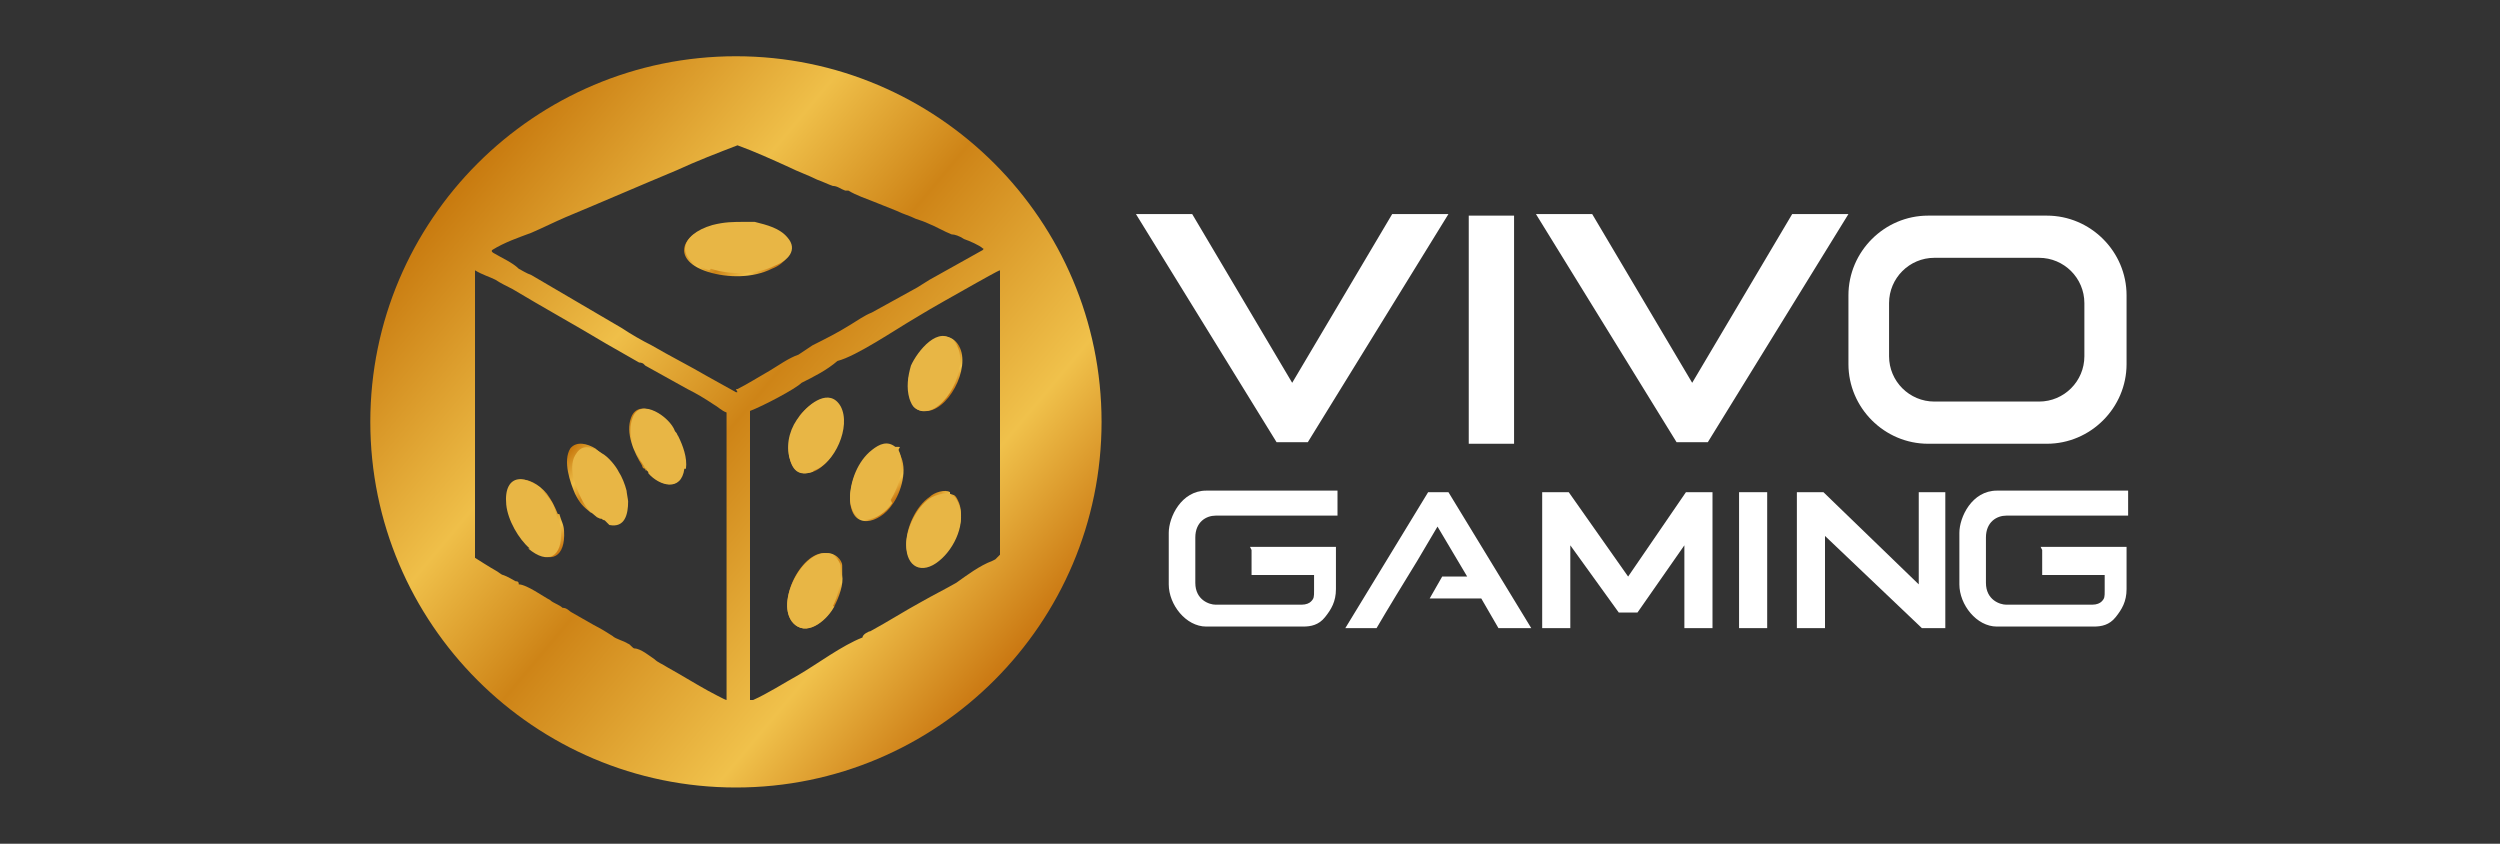
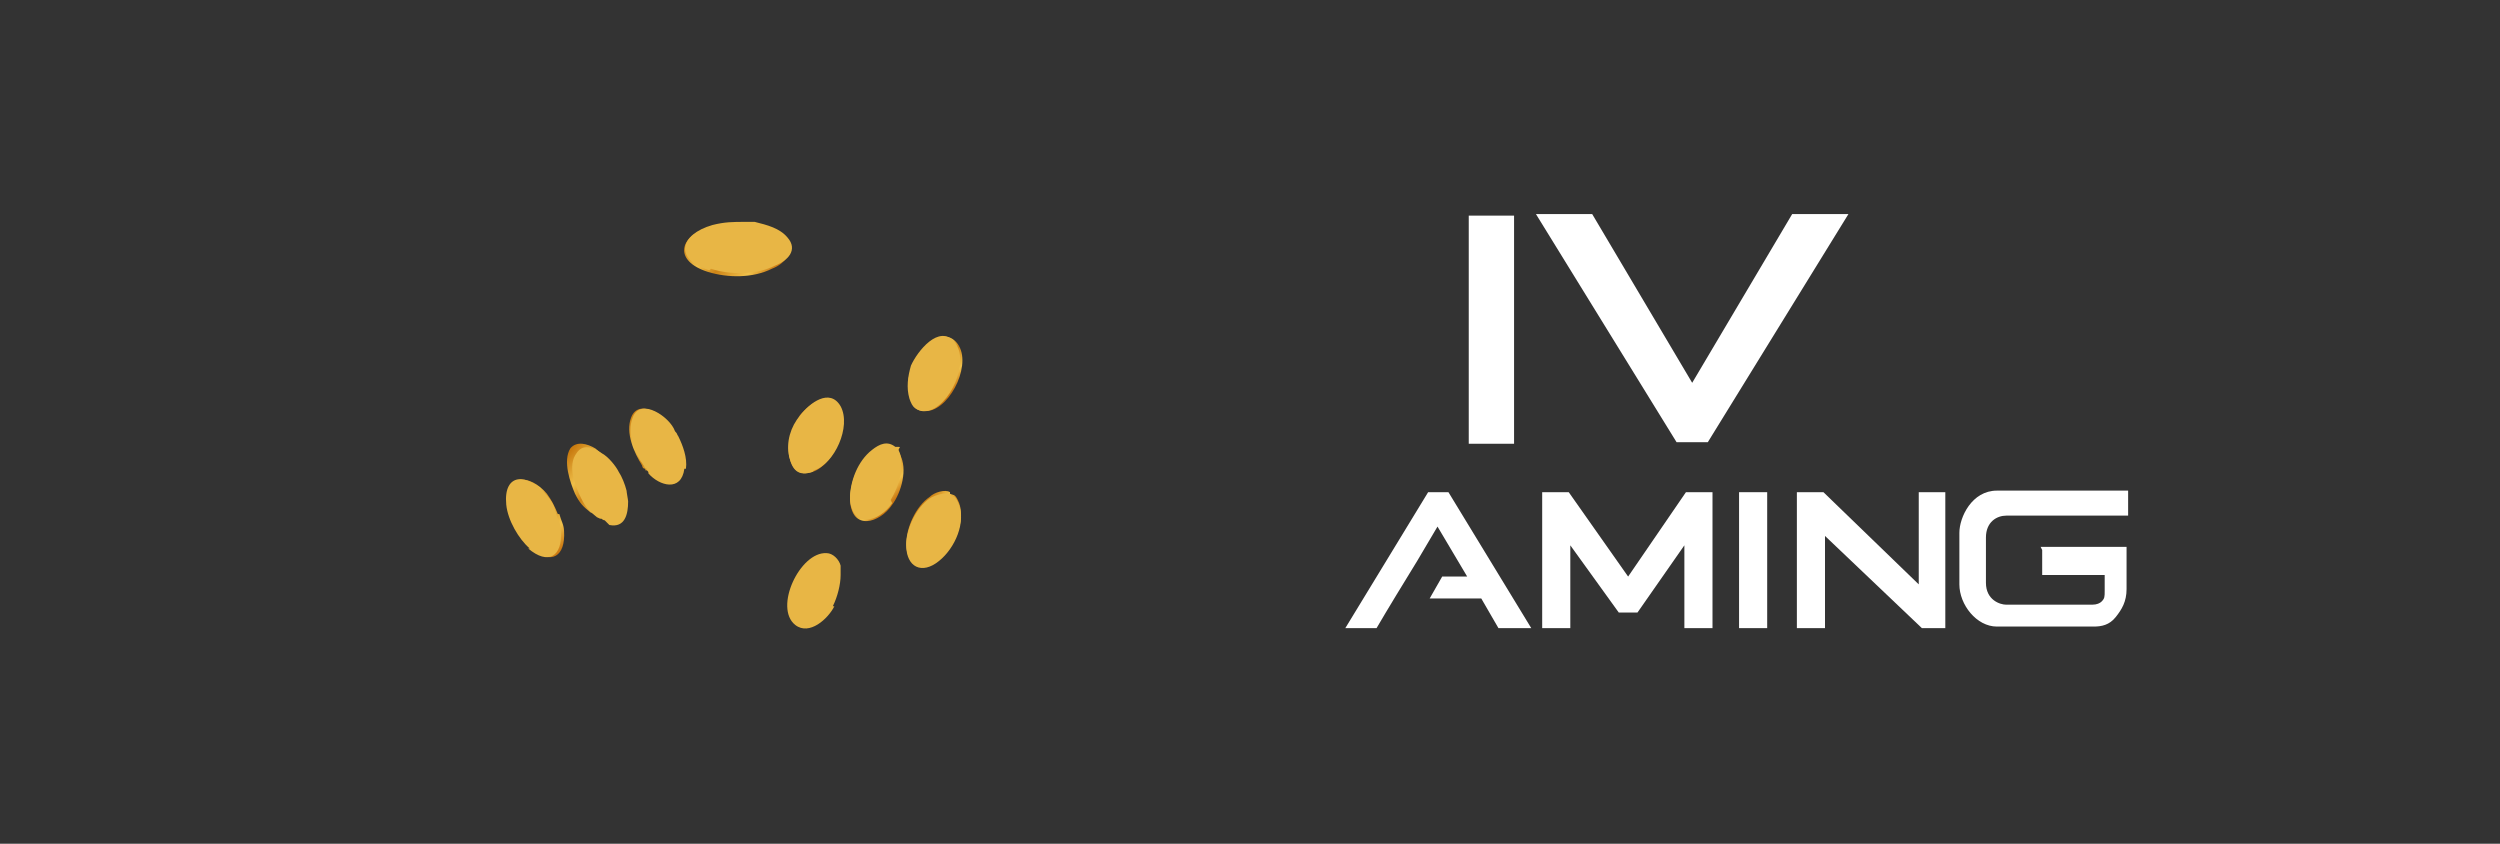
<svg xmlns="http://www.w3.org/2000/svg" xmlns:xlink="http://www.w3.org/1999/xlink" id="Capa_1" version="1.1" viewBox="0 0 160 54">
  <rect x="0" y="0" width="160" height="54" fill="#333333" stroke="none" />
  <defs>
    <style>
      .st0 {
        fill: #fff;
      }

      .st1 {
        fill: url(#Degradado_sin_nombre_116);
      }

      .st2 {
        fill: url(#Degradado_sin_nombre_115);
      }

      .st3 {
        fill: url(#Degradado_sin_nombre_118);
      }

      .st4 {
        fill: url(#Degradado_sin_nombre_117);
      }

      .st5 {
        fill: url(#Degradado_sin_nombre_111);
      }

      .st6 {
        fill: url(#Degradado_sin_nombre_114);
      }

      .st7 {
        fill: url(#Degradado_sin_nombre_113);
      }

      .st8 {
        fill: url(#Degradado_sin_nombre_119);
      }

      .st9 {
        fill: url(#Degradado_sin_nombre_112);
      }

      .st10 {
        fill: url(#Degradado_sin_nombre_11);
      }

      .st11 {
        fill: #e8b645;
      }
    </style>
    <linearGradient id="Degradado_sin_nombre_11" data-name="Degradado sin nombre 11" x1="50.9" y1="27.6" x2="53.4" y2="25.5" gradientTransform="translate(0 54.4) scale(1 -1)" gradientUnits="userSpaceOnUse">
      <stop offset="0" stop-color="#c87a0f" />
      <stop offset=".3" stop-color="#efbf49" />
      <stop offset=".5" stop-color="#ce8417" />
      <stop offset=".8" stop-color="#f0c14b" />
      <stop offset="1" stop-color="#ca7812" />
    </linearGradient>
    <linearGradient id="Degradado_sin_nombre_111" data-name="Degradado sin nombre 11" x1="29.2" y1="42.4" x2="65" y2="12.4" xlink:href="#Degradado_sin_nombre_11" />
    <linearGradient id="Degradado_sin_nombre_112" data-name="Degradado sin nombre 11" x1="50.9" y1="17.7" x2="53.4" y2="15.6" xlink:href="#Degradado_sin_nombre_11" />
    <linearGradient id="Degradado_sin_nombre_113" data-name="Degradado sin nombre 11" x1="36.2" y1="25.2" x2="40.1" y2="21.9" xlink:href="#Degradado_sin_nombre_11" />
    <linearGradient id="Degradado_sin_nombre_114" data-name="Degradado sin nombre 11" x1="45" y1="40.4" x2="49.3" y2="36.8" xlink:href="#Degradado_sin_nombre_11" />
    <linearGradient id="Degradado_sin_nombre_115" data-name="Degradado sin nombre 11" x1="54.8" y1="24.7" x2="57.3" y2="22.5" xlink:href="#Degradado_sin_nombre_11" />
    <linearGradient id="Degradado_sin_nombre_116" data-name="Degradado sin nombre 11" x1="58.6" y1="31.5" x2="61" y2="29.4" xlink:href="#Degradado_sin_nombre_11" />
    <linearGradient id="Degradado_sin_nombre_117" data-name="Degradado sin nombre 11" x1="32.3" y1="22.9" x2="36.2" y2="19.6" xlink:href="#Degradado_sin_nombre_11" />
    <linearGradient id="Degradado_sin_nombre_118" data-name="Degradado sin nombre 11" x1="40" y1="27.5" x2="43.9" y2="24.2" xlink:href="#Degradado_sin_nombre_11" />
    <linearGradient id="Degradado_sin_nombre_119" data-name="Degradado sin nombre 11" x1="58.5" y1="21.6" x2="61" y2="19.5" xlink:href="#Degradado_sin_nombre_11" />
  </defs>
  <g>
-     <path class="st0" d="M81.7,28.3l-9-14.6h3.6l6.4,10.8,6.4-10.8h3.6l-9,14.6h-2.1,0Z" />
    <path class="st0" d="M107.3,28.3l-9-14.6h3.6l6.4,10.8,6.4-10.8h3.6l-9,14.6h-2.1,0Z" />
    <path class="st0" d="M96.9,13.8v14.6h-2.9v-14.6h2.9Z" />
-     <path class="st0" d="M131,13.8h-7.6c-2.8,0-5.1,2.3-5.1,5.1v4.4c0,2.8,2.3,5.1,5.1,5.1h7.6c2.8,0,5.1-2.3,5.1-5.1v-4.4c0-2.8-2.3-5.1-5.1-5.1ZM133.4,22.8c0,1.6-1.3,2.9-2.9,2.9h-6.7c-1.6,0-2.9-1.3-2.9-2.9v-3.4c0-1.6,1.3-2.9,2.9-2.9h6.7c1.6,0,2.9,1.3,2.9,2.9v3.4Z" />
    <path class="st0" d="M100.4,31.5l3.8,5.4,3.7-5.4h1.7v8.7h-1.8v-5.3l-3,4.3h-1.2l-3.1-4.3v5.3h-1.8v-8.7h1.7,0Z" />
    <path class="st0" d="M113.1,31.5v8.7h-1.8v-8.7h1.8Z" />
    <path class="st0" d="M116.7,31.5l6.1,5.9v-5.9h1.7v8.7h-1.5l-6.2-5.9v5.9h-1.8v-8.7h1.7Z" />
-     <path class="st0" d="M80.1,35.2v1.6h4v1c0,.4,0,.5-.2.7-.1.1-.3.2-.6.2h-5.5c-.4,0-1.3-.3-1.3-1.4v-2.9c0-1,.7-1.4,1.3-1.4h7.8v-1.6h-8.4c-1.6,0-2.4,1.7-2.4,2.7v3.3c0,1.3,1.1,2.7,2.4,2.7h6.2c.5,0,1-.1,1.4-.6s.7-1,.7-1.8v-2.7h-5.5Z" />
    <path class="st0" d="M130.7,35.2v1.6h4v1c0,.4,0,.5-.2.7-.1.1-.3.2-.6.2h-5.5c-.4,0-1.3-.3-1.3-1.4v-2.9c0-1,.7-1.4,1.3-1.4h7.8v-1.6h-8.4c-1.6,0-2.4,1.7-2.4,2.7v3.3c0,1.3,1.1,2.7,2.4,2.7h6.2c.5,0,1-.1,1.4-.6s.7-1,.7-1.8v-2.7h-5.5Z" />
    <path class="st0" d="M92.6,31.5h-1.2l-5.3,8.7h2c.7-1.2,1.8-3,2.6-4.3l1.3-2.2,1.9,3.2h-1.6l-.8,1.4h3.3l1.1,1.9h2.1l-5.3-8.7h0Z" />
  </g>
  <g>
    <g>
      <path class="st10" d="M51.2,26.6c-.5.8-.8,1.7-.7,2.6.2.8.6,1.3,1.5,1,1.3-.4,2.4-2.9,1.7-4.1-.7-1.2-2-.2-2.6.6h0Z" />
-       <path class="st5" d="M47.1,3.6c-12.9,0-23.4,10.5-23.4,23.4s10.5,23.4,23.4,23.4,23.4-10.5,23.4-23.4S60,3.6,47.1,3.6ZM35.1,14.2s0,0,0,0h0ZM46.5,35.3v9.5c-.1,0-1-.5-1.2-.6-.9-.5-1.7-1-2.6-1.5-.3-.2-.6-.3-.8-.5-.3-.2-.9-.7-1.3-.7-.1,0-.3-.3-.4-.3-.3-.2-.8-.3-1-.5-.3-.2-.8-.5-1.2-.7-.5-.3-.9-.5-1.4-.8-.2-.1-.3-.3-.6-.3-.2-.2-.6-.3-.8-.5-.4-.2-1.5-1-2-1,0-.1,0-.2-.2-.2-.2-.1-.5-.3-.8-.4-.1,0-.3-.2-.5-.3s-1.3-.8-1.3-.8c0-1.5,0-3.1,0-4.6,0-.1,0-.2,0-.3,0-3.6,0-7.1,0-10.7,0-.6,0-1.1,0-1.7,0-.3,0-.5,0-.8v-.3c.5.3.9.4,1.3.6.3.2.7.4,1.1.6,2,1.2,4,2.3,6,3.5.7.4,1.4.8,2.1,1.2,0,0,.2,0,.3.1,0,0,0,0,.1.1.9.5,1.8,1,2.7,1.5.6.3,1.1.6,1.7,1,.2.1.5.4.8.5v8.9h0ZM47.2,25.1h-.1l-1.8-1s0,0,0,0c-1.2-.7-2.4-1.3-3.6-2-.6-.3-1.3-.7-1.9-1.1-1.9-1.1-3.9-2.3-5.8-3.4-.3-.1-.6-.3-.8-.4h0c-.4-.4-1.1-.7-1.6-1,0,0-.2-.1-.1-.2.8-.5,1.7-.8,2.5-1.1.7-.3,1.5-.7,2.2-1,2.4-1,4.7-2,7.1-3,1.3-.6,2.6-1.1,3.9-1.6,1.1.4,2.2.9,3.3,1.4.6.3,1.2.5,1.8.8.3.1.7.3,1,.4.3,0,.5.2.8.3,0,0,.1,0,.2,0h0c.5.3,1.1.5,1.6.7.5.2,1,.4,1.5.6.4.2.8.3,1.2.5.3.1.6.2.8.3.5.2,1,.5,1.5.7.2,0,.5.1.8.3.3.1,1,.4,1.2.6,0,0,.1,0,0,.1l-3.4,1.9-.8.5-2.9,1.6c-.5.2-.9.5-1.4.8-.8.5-1.6.9-2.4,1.3-.3.2-.6.4-.9.6-.6.2-1.3.7-1.8,1-.7.4-1.5.9-2.1,1.2,0,0,0,0-.1,0h0ZM63.5,35.9c-.8.3-1.6.9-2.3,1.4-.7.4-1.5.8-2.2,1.2-1.1.6-2.2,1.3-3.3,1.9-.1,0-.5.2-.5.4-1.3.5-2.9,1.7-4.1,2.4-.9.5-2,1.2-2.9,1.6,0,0-.2,0-.2,0v-18.5c.8-.3,2.9-1.4,3.3-1.8.8-.4,1.6-.8,2.3-1.4,1.2-.3,3.7-2,4.9-2.7,1.3-.8,2.6-1.5,4-2.3.2-.1,1.4-.8,1.5-.8v18.2h0c0,0-.3.3-.3.3h0Z" />
-       <path class="st9" d="M52.9,35.4c-1.7-.2-3.4,3.5-2,4.6.9.7,2-.4,2.5-1.2.3-.6.6-1.4.5-2,0-.1,0-.5,0-.6,0-.4-.5-.8-.9-.8h0Z" />
      <path class="st7" d="M39.7,31.1c-.1-.4-.3-.9-.5-1.2-.2-.4-.7-.9-1.1-1.2-.5-.3-1.2-.5-1.6,0-.5.8,0,2.2.3,2.9.3.6.5.8,1,1.2,0,0,0,0,0,0,0,0,0,0,0,0,0,0,0,0,0,0,.2,0,.2,0,.3.1,0,0,0,.1.2.1,1,.2,1.3-.7,1.2-1.5,0-.1-.1-.6-.1-.7h0Z" />
      <path class="st6" d="M50.3,15.3c-.5-.6-1.3-.9-2.1-1h-.2c-.1,0-.3,0-.4,0-.8,0-1.3,0-2.1.2-2.1.6-2.4,2.2-.2,2.9,1.3.4,2.9.4,4.1-.2.8-.3,1.4-1,.8-1.8h0Z" />
      <path class="st2" d="M57.5,28.9c0,0,0-.1,0-.2,0,0-.1,0-.2,0-.6-.3-1.1-.1-1.5.2-.9.7-1.4,2-1.4,3.1.1,2,1.9,1.5,2.7.3.6-.8,1-2.3.5-3.2,0,0,0,0,0,0h0Z" />
      <path class="st1" d="M58.4,23.4c-.3.7-.4,1.4-.1,2.1.2.6.4.9,1.1.8,1.5-.2,2.9-3.2,1.8-4.4-1-1.1-2.4.6-2.8,1.5h0Z" />
      <path class="st4" d="M35.7,32.9c-.2-.5-.4-.9-.7-1.3-1.1-1.3-2.7-1.3-2.5.7,0,1,.8,2.1,1.5,2.8,1.3,1.1,2.2.5,2.1-1.1,0-.4-.2-.7-.3-1.1h0Z" />
-       <path class="st3" d="M43.1,27.6c-.3-.9-2.2-2.2-2.7-.9-.4,1,.2,2.3.7,3.1,0,0,0,.2.2.2,0,0,0,0,0,.1,0,0,.1,0,.1,0h0c.8,1,2.1,1.4,2.3-.1.1-.7-.2-1.5-.5-2.1,0-.1,0-.2-.2-.3h0Z" />
+       <path class="st3" d="M43.1,27.6c-.3-.9-2.2-2.2-2.7-.9-.4,1,.2,2.3.7,3.1,0,0,0,.2.2.2,0,0,0,0,0,.1,0,0,.1,0,.1,0h0h0Z" />
      <path class="st8" d="M60.8,31.6s0,0,0-.1c-.3-.2-1,0-1.3.3-.9.6-1.5,2-1.5,3,0,1.4,1,1.9,2.1,1,1-.8,1.8-2.6,1.2-3.8-.2-.4-.3-.3-.5-.4Z" />
    </g>
    <g>
      <path class="st11" d="M45.4,17.3c-2.3-.7-1.9-2.3.2-2.9.8-.2,1.3-.2,2.1-.2h.6c.8.2,1.6.4,2.1,1,.7.8,0,1.5-.8,1.8-1.2.6-2.9.6-4.1.2h0Z" />
      <path class="st11" d="M53.4,38.8c-.4.8-1.6,1.9-2.5,1.2-1.4-1.1.3-4.7,2-4.6.4,0,.8.4.9.8,0,.1,0,.5,0,.6,0,.6-.2,1.4-.5,2h0Z" />
      <path class="st11" d="M52,30.2c-.9.3-1.3-.1-1.5-1-.2-.9.1-1.9.7-2.6.6-.8,1.9-1.8,2.6-.6.7,1.3-.4,3.7-1.7,4.1h0Z" />
      <path class="st11" d="M57.1,32.2c-.8,1.2-2.6,1.7-2.7-.3,0-1.1.5-2.4,1.4-3.1.5-.4,1-.6,1.5-.2,0,0,0,0,.2,0s0,.1,0,.2c0,0,0,0,0,0,.5.9,0,2.4-.5,3.2h0Z" />
      <path class="st11" d="M60.1,35.9c-1.1.9-2.1.4-2.1-1,0-1,.6-2.4,1.5-3,.3-.2,1-.4,1.3-.3,0,0,0,.1,0,.1.2.1.3,0,.5.4.6,1.3-.2,3-1.2,3.8Z" />
      <path class="st11" d="M59.3,26.3c-.7,0-.9-.2-1.1-.8-.2-.7-.1-1.4.1-2.1.4-.9,1.8-2.7,2.8-1.5,1,1.2-.3,4.2-1.8,4.4h0Z" />
      <path class="st11" d="M33.9,35.1c-.7-.6-1.4-1.8-1.5-2.8-.2-2.1,1.4-2,2.5-.7.4.4.6.8.7,1.3.1.4.3.6.3,1.1.1,1.6-.8,2.2-2.1,1.1h0Z" />
      <path class="st11" d="M38.7,33.3c-.1,0-.2-.1-.2-.1-.1,0-.1,0-.3-.1,0,0,0,0,0,0,0,0,0,0,0,0,0,0,0,0,0,0-.5-.4-.7-.6-1-1.2-.4-.8-.9-2.1-.3-2.9.4-.6,1-.4,1.6,0,.4.2.9.8,1.1,1.2.2.3.4.8.5,1.2,0,.1.1.6.1.7,0,.8-.2,1.7-1.2,1.5h0Z" />
      <path class="st11" d="M43.8,30c-.2,1.5-1.6,1.1-2.3.3h0c0-.1,0-.1-.1-.2s0,0,0-.1c-.1,0-.1,0-.2-.2-.6-.8-1.1-2.1-.7-3.1.5-1.3,2.4,0,2.7.9.2.2.1.2.2.3.3.6.6,1.4.5,2.1h0Z" />
    </g>
  </g>
</svg>